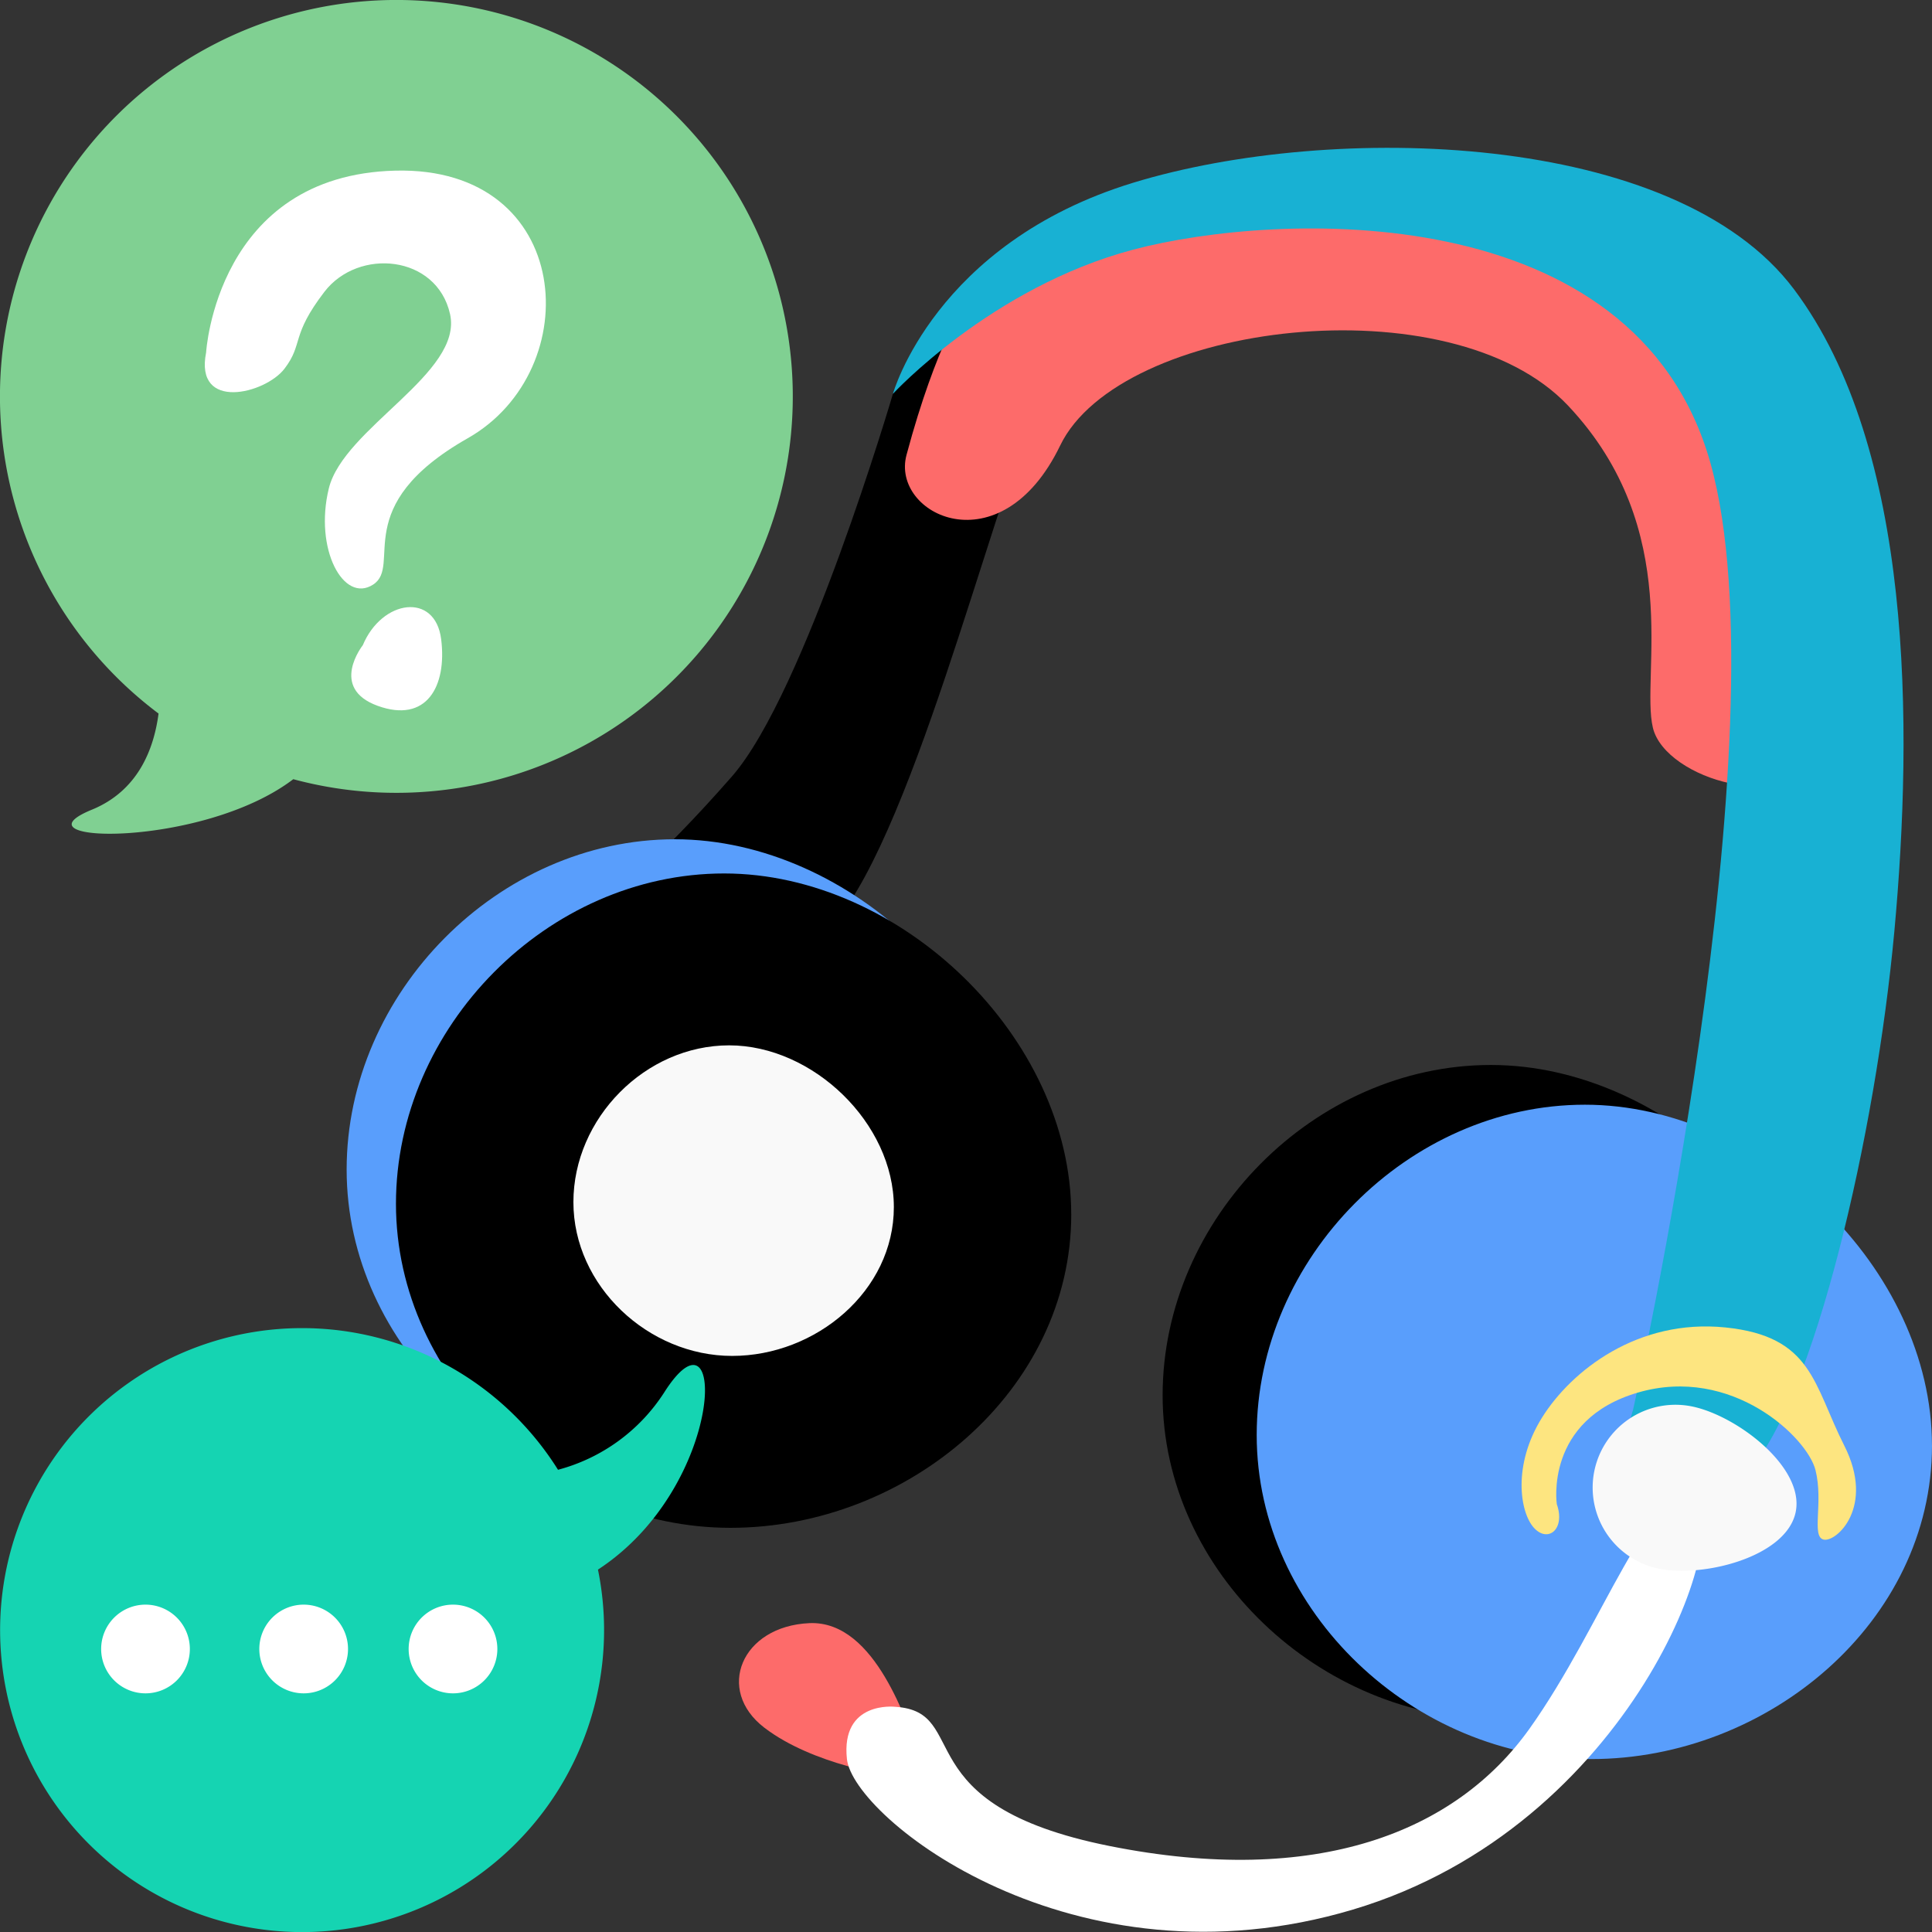
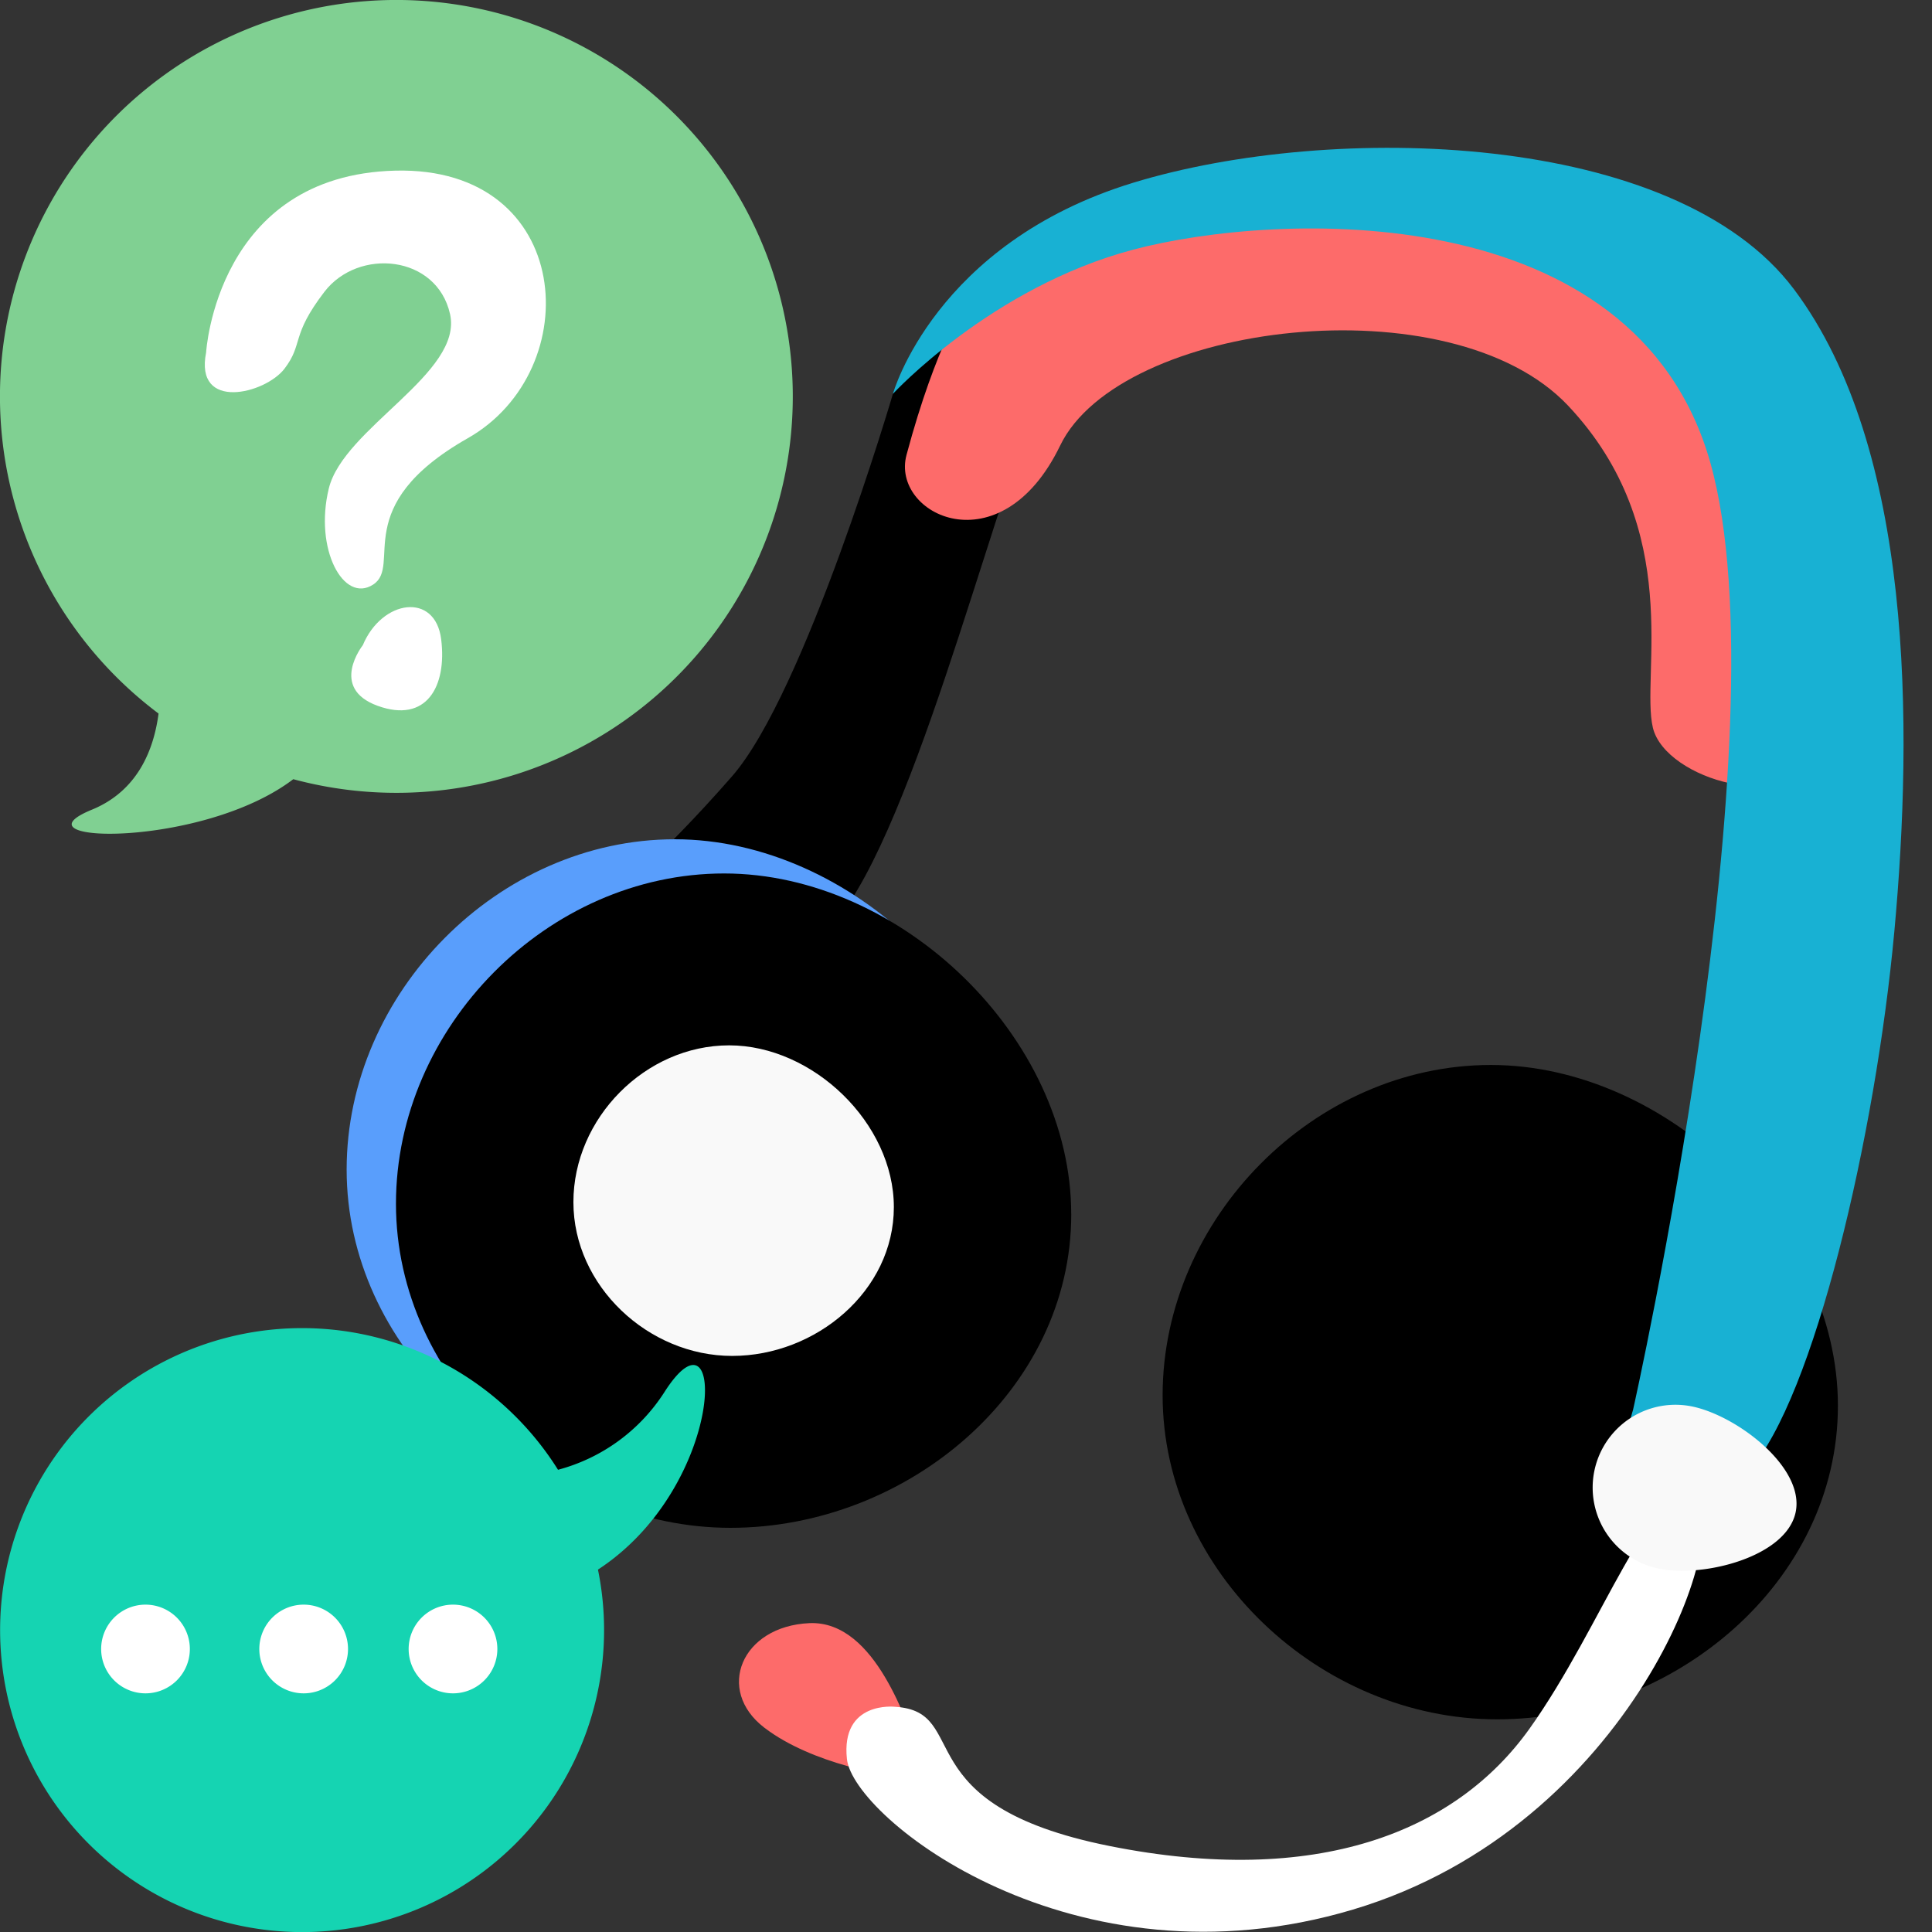
<svg xmlns="http://www.w3.org/2000/svg" width="323.755" height="323.755" viewBox="0 0 323.755 323.755">
  <rect x="0" y="0" width="323.755" height="323.755" fill="#333333" stroke="none" />
  <g id="layer1" transform="translate(-6.608 -6.604)">
    <g id="g4582" transform="translate(6.608 6.604)">
      <g id="g8407" transform="translate(0 0)">
        <g id="g8986">
          <g id="Group_64836" data-name="Group 64836" transform="translate(58.089 24.772)">
            <path id="path8939" d="M94.423,129.828c-1.577-2.628-6.657-21.021-18.043-20.5s-15.766,11.211-7.533,17.517,21.371,8.058,21.371,8.058Z" transform="translate(1.148 137.899)" fill="#fd6b6a" />
            <path id="path8930" d="M103.773,52.628s-14.715,50.1-26.977,64.114-20.32,20.32-20.32,20.32,17.868,8.058,31.181,8.058,28.378-57.808,36.787-81.281,24.875-40.991,50.8-41.341l25.926-.35s-59.559-18.568-97.4,30.48Z" transform="translate(-12.231 -11.402)" />
            <path id="path8924" d="M204.574,131.1c0,29.6-27.5,52.552-57.107,52.552s-56.056-24.7-56.056-54.3,25.4-55.355,55-55.355S204.574,101.5,204.574,131.1Z" transform="translate(45.326 79.694)" />
-             <path id="path8919" d="M210.529,133.615c0,29.6-27.5,52.552-57.107,52.552s-56.056-24.7-56.056-54.3,25.4-55.355,55-55.355,58.158,27.5,58.158,57.107Z" transform="translate(55.136 83.837)" fill="#599efc" />
            <path id="path8922" d="M152.927,116.814c0,29.6-27.5,52.552-57.107,52.552s-56.056-24.7-56.056-54.3,25.4-55.355,55-55.355,58.158,27.5,58.158,57.107Z" transform="translate(-39.765 56.157)" fill="#599efc" />
            <path id="path8926" d="M156.049,118.978c0,29.6-27.5,52.552-57.107,52.552s-56.056-24.7-56.056-54.3,25.4-55.355,55-55.355,58.158,27.5,58.158,57.107Z" transform="translate(-34.622 59.723)" />
            <path id="path8965" d="M85.35,36.7s-4.939,6.917-9.985,25.751c-2.685,10.019,15.766,19.094,25.751-1.577s65.515-27.5,85.135-6.657,12.087,45.195,14.189,53.954,23.473,14.715,26.8,4.029-1.577-82.857-47.647-89.689S103.919,17.783,85.35,36.7Z" transform="translate(18.454 -10.99)" fill="#fd6b6a" />
            <path id="path8928" d="M198.365,227.439S223.94,113.576,211.327,68.731,138.455,26.689,114.631,33,74.341,57.17,74.341,57.17s7.007-25.225,40.29-35.385,90.74-8.759,110.71,17.868,19.97,73.223,16.817,107.557-13.488,78.3-24.349,90.39-16.116,7.708-19.444,3.854,0-14.014,0-14.014Z" transform="translate(17.202 -15.944)" fill="#18b1d3" />
            <path id="path8932" d="M79.54,136.277s-9.109-1.051-8.058,8.759,37.838,39.239,84.784,25.225,64.114-64.114,57.107-68.318-15.133,20.681-27.52,38.023-35.688,26.575-70.371,19.638S92.593,137.048,79.54,136.277Z" transform="translate(12.352 124.967)" fill="#fff" />
            <path id="path8934" d="M129.742,122.972a13.873,13.873,0,1,1,5.527-27.19c7.508,1.526,18.913,10.183,17.386,17.691s-15.405,11.025-22.913,9.5Z" transform="translate(90.169 115.129)" fill="#f9f9f9" />
          </g>
          <path id="path8937" d="M107.821,99.855c0,14.05-13.053,24.941-27.1,24.941s-26.6-11.722-26.6-25.772S66.17,72.752,80.22,72.752s27.6,13.053,27.6,27.1Z" transform="translate(41.967 102.422)" fill="#f9f9f9" />
-           <path id="path8941" d="M120.032,120.316s-2.106-14.121,13.625-18.7,28.366,7.556,29.728,13.006-.743,11.148,1.363,11.643,8.671-5.45,3.468-15.731S162.89,92.2,148.273,90.712s-25.764,7.184-30.719,15.112-3.716,15.855-1.363,18.456,5.326.248,3.84-3.964Z" transform="translate(140.848 131.734)" fill="#fde580" />
          <path id="path8943" d="M73.006,6.6A66.431,66.431,0,0,0,33.174,126.178c-.8,6.105-3.513,12.977-11.182,16.114-13.853,5.667,18.495,6.513,33.76-5.113A66.432,66.432,0,1,0,73.036,6.6h-.03Z" transform="translate(-6.605 -6.605)" fill="#80d092" />
          <path id="path8949" d="M31.007,47.866s1.734-29.728,31.71-30.471,32.205,33.444,12.139,44.84S63.956,83.54,59,86.76s-9.909-5.946-7.432-16.1S74.113,51.334,71.883,41.425s-15.36-11.148-21.057-3.716-3.468,8.671-6.689,12.882-15.112,7.184-13.13-2.725Z" transform="translate(3.532 11.199)" fill="#fff" />
          <path id="path8951" d="M41.99,51.393s-5.7,7.184,2.477,10.157S56.111,58.329,55.12,50.4s-9.909-6.689-13.13.991Z" transform="translate(18.809 56.724)" fill="#fff" />
          <path id="path8953" d="M68.434,90.65a50.605,50.605,0,1,0,49.572,40.468c21.578-14.1,21.575-46.2,11.09-29.67a30.448,30.448,0,0,1-17.783,12.94A50.6,50.6,0,0,0,68.434,90.65Z" transform="translate(-17.803 131.909)" fill="#15d4b2" />
          <path id="path8958" d="M39.09,115.585a7.432,7.432,0,1,1-7.432-7.432,7.432,7.432,0,0,1,7.432,7.432Z" transform="translate(-7.276 160.745)" fill="#fff" />
          <path id="path8961" d="M49.1,115.585a7.432,7.432,0,1,1-7.432-7.432,7.432,7.432,0,0,1,7.432,7.432Z" transform="translate(9.219 160.745)" fill="#fff" />
          <path id="path8963" d="M58.553,115.585a7.432,7.432,0,1,1-7.432-7.432,7.432,7.432,0,0,1,7.432,7.432Z" transform="translate(24.79 160.745)" fill="#fff" />
        </g>
      </g>
    </g>
  </g>
</svg>